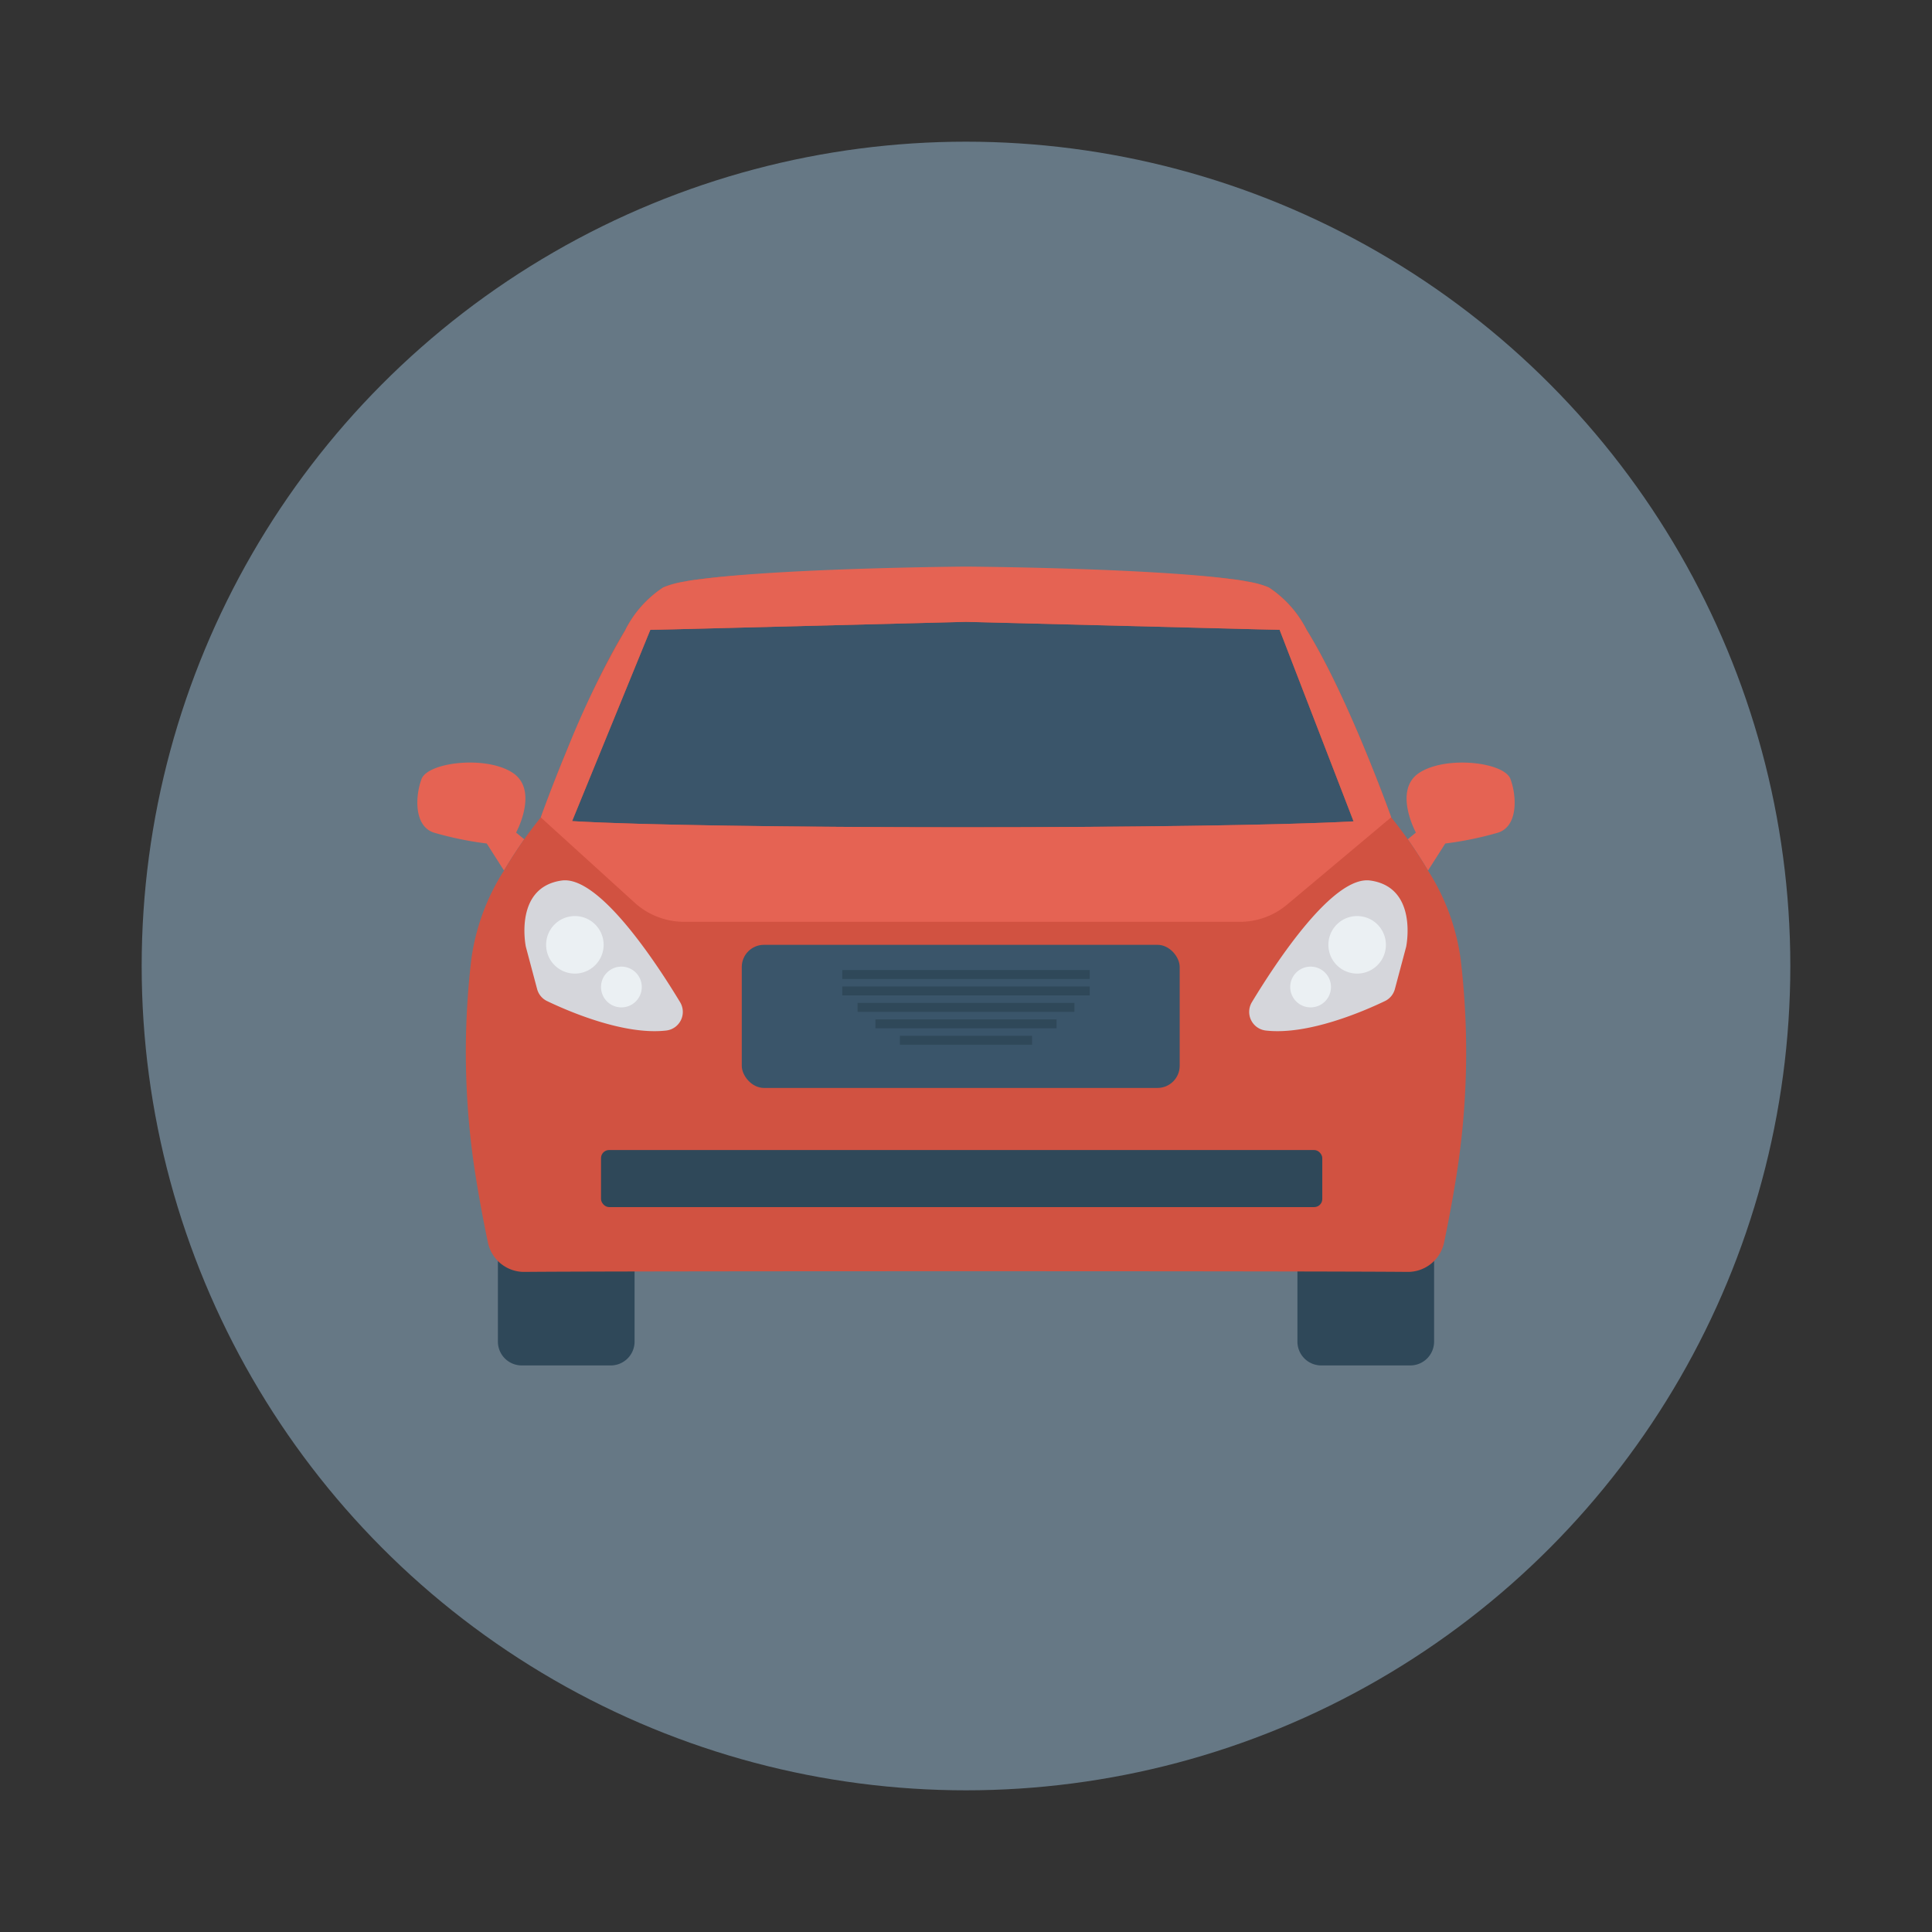
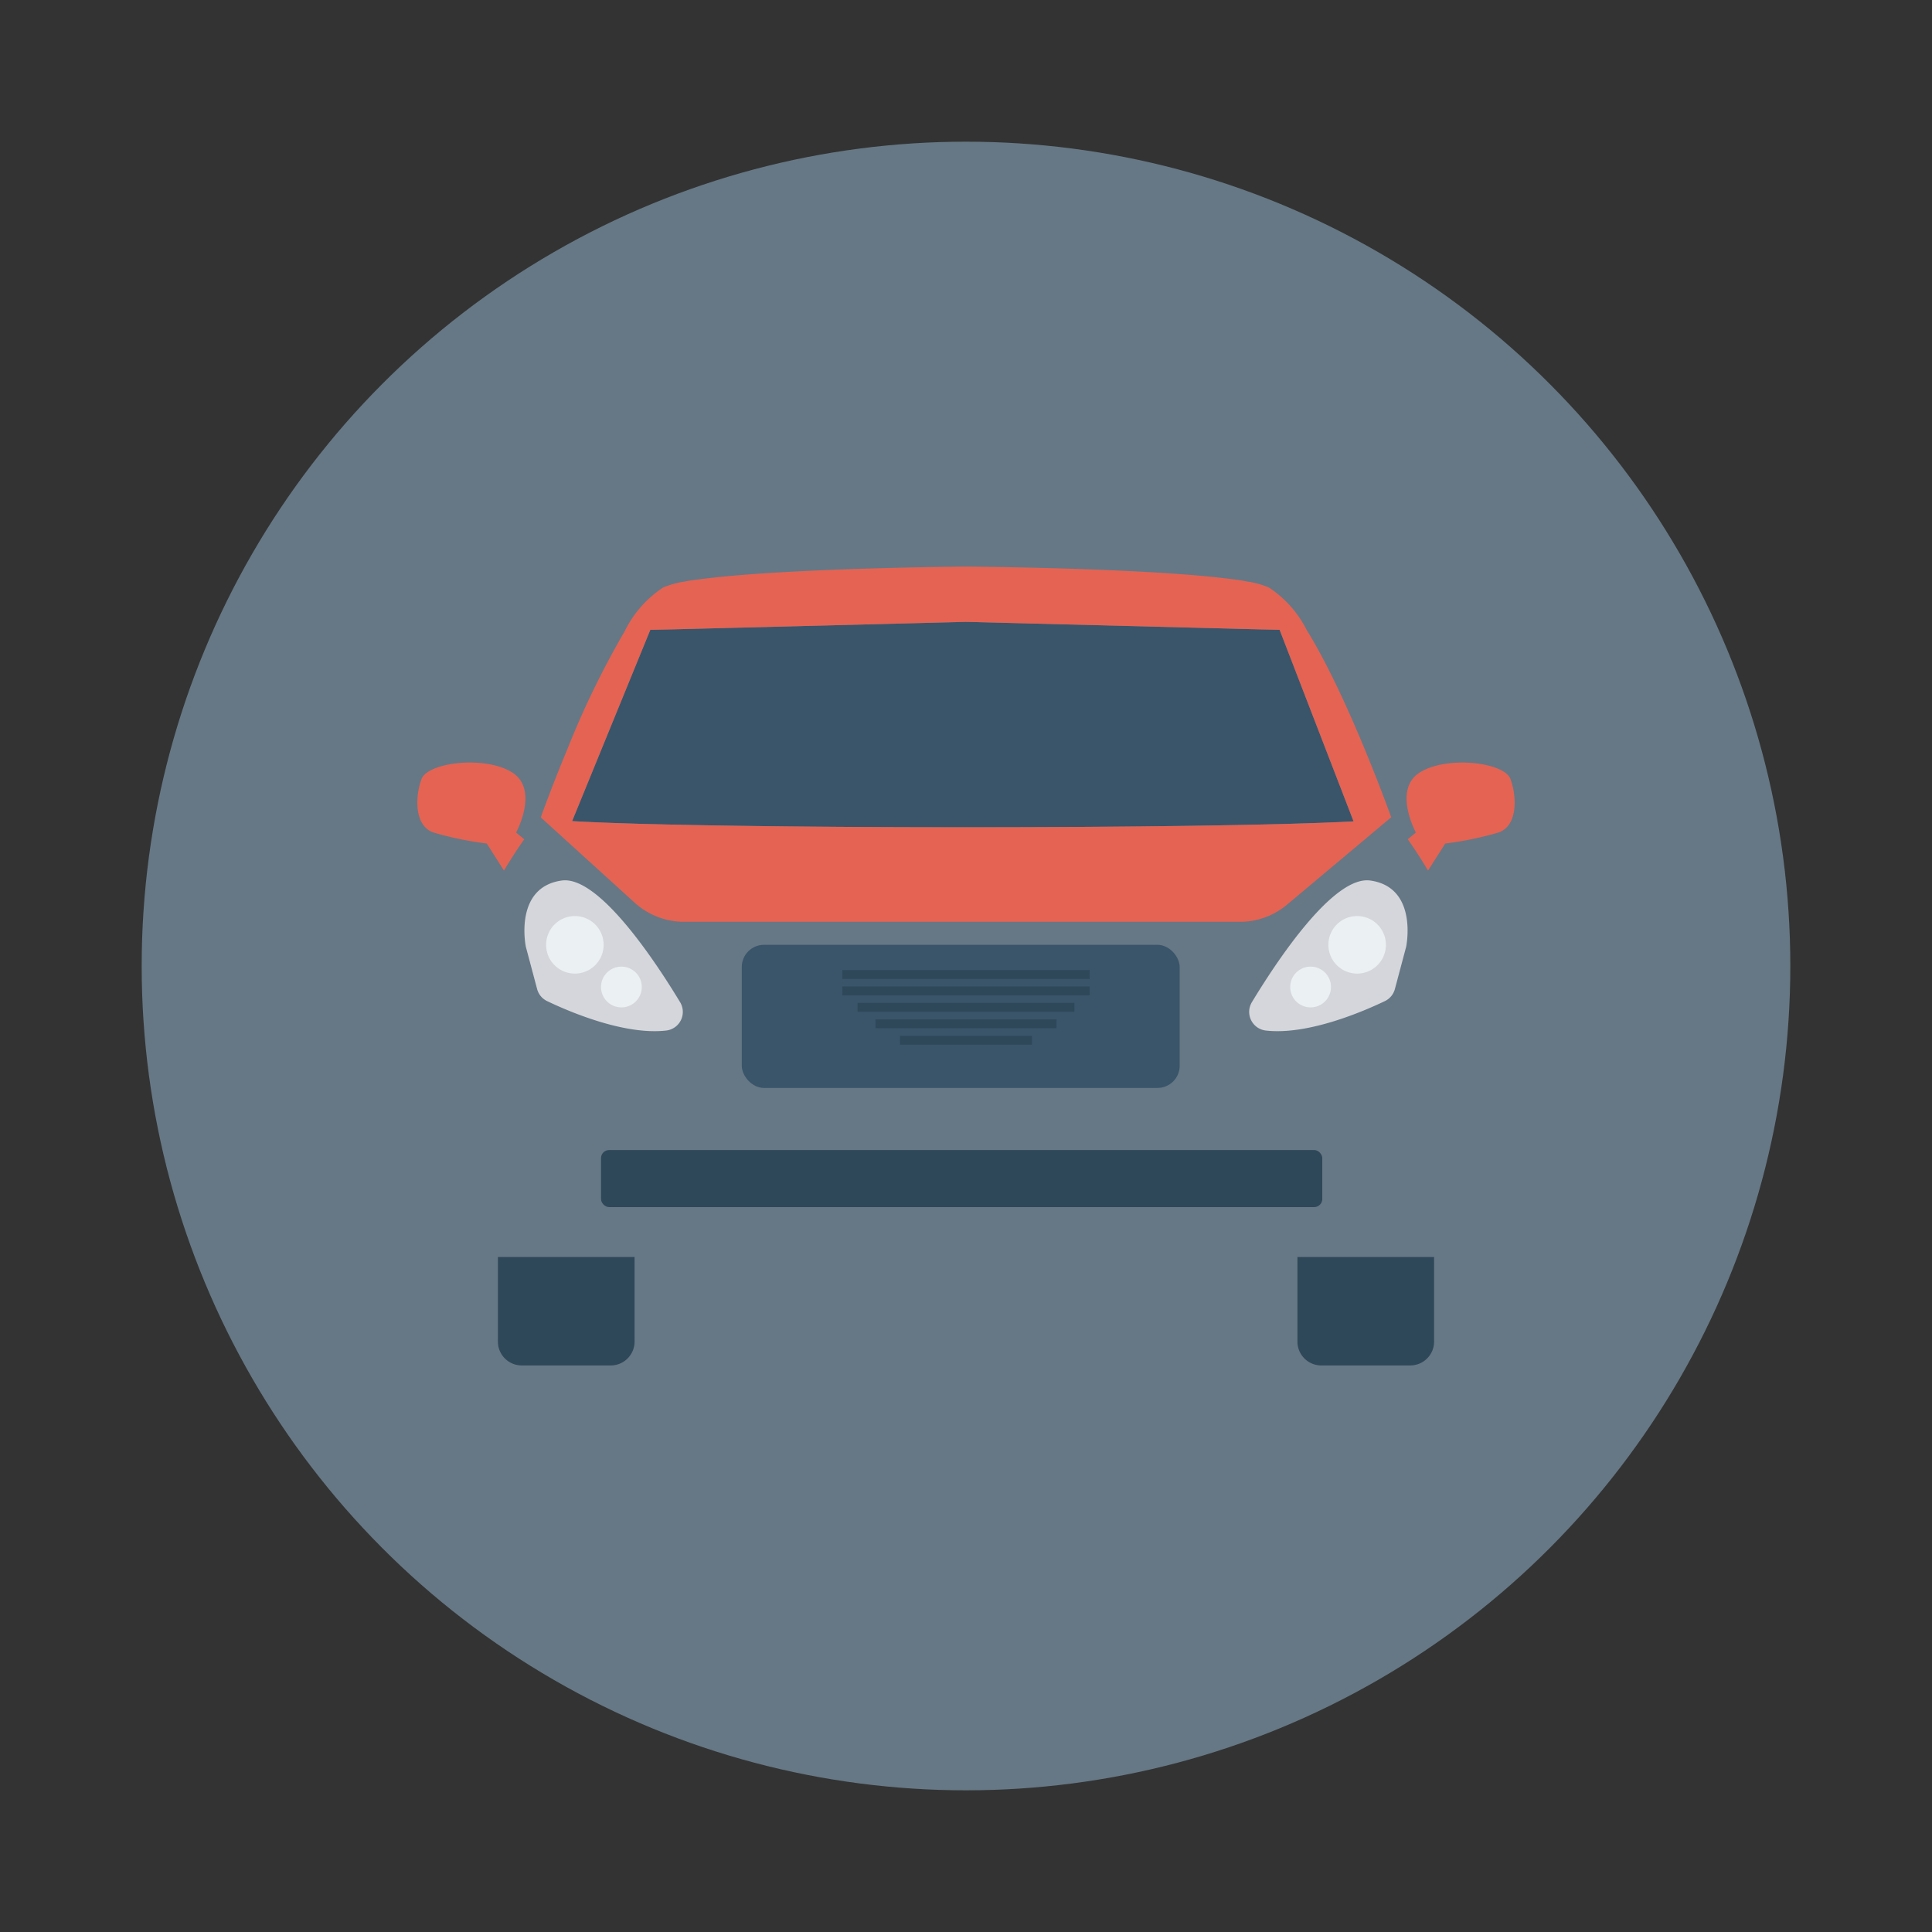
<svg xmlns="http://www.w3.org/2000/svg" id="Layer_1" data-name="Layer 1" viewBox="0 0 150 150" width="512" height="512">
  <rect x="0" y="0" width="150" height="150" fill="#333333" stroke="none" />
  <defs>
    <style>.cls-1{fill:#667885;}.cls-2{fill:#2f4859;}.cls-3{fill:#e56353;}.cls-4{fill:#d15241;}.cls-5{fill:#3a556a;}.cls-6{fill:#d5d6db;}.cls-7{fill:#ebf0f3;}</style>
  </defs>
  <circle class="cls-1" cx="75" cy="75" r="64" />
  <path class="cls-2" d="M111.343,97.59H100.732v6.573a1.849,1.849,0,0,0,1.849,1.849h6.913a1.849,1.849,0,0,0,1.849-1.849Z" />
  <path class="cls-2" d="M49.268,97.59H38.657v6.573a1.849,1.849,0,0,0,1.849,1.849h6.913a1.849,1.849,0,0,0,1.849-1.849Z" />
  <path class="cls-3" d="M116.33,64.64a26.293,26.293,0,0,1-4.12.85l-1.34,2.1c-.55-.93-1.1-1.76-1.57-2.43l.63-.52s-1.8-3.31.28-4.65,6.57-.82,7.06.49S117.88,64.12,116.33,64.64Z" />
  <path class="cls-3" d="M40.07,64.64l.63.52c-.47.67-1.02,1.5-1.57,2.43l-1.34-2.1a26.293,26.293,0,0,1-4.12-.85c-1.55-.52-1.43-2.86-.94-4.16s4.98-1.84,7.06-.49S40.07,64.64,40.07,64.64Z" />
-   <path class="cls-4" d="M113.01,91.69c-.24,1.47-.53,3.05-.89,4.77a2.872,2.872,0,0,1-2.84,2.29c-6.95-.07-61.61-.07-68.56,0a2.872,2.872,0,0,1-2.84-2.29c-.36-1.72-.65-3.3-.89-4.77a61.2,61.2,0,0,1-.39-17.26,17.035,17.035,0,0,1,2.53-6.84c.55-.93,1.1-1.76,1.57-2.43.75-1.05,1.29-1.7,1.29-1.7s3.32-9.33,6.56-14.55a8.586,8.586,0,0,1,2.94-3.3C55.22,43.94,75,44.45,75,44.45s19.78-.51,23.51,1.16a8.586,8.586,0,0,1,2.94,3.3c3.24,5.22,6.56,14.55,6.56,14.55s.54.65,1.29,1.7c.47.67,1.02,1.5,1.57,2.43a17.035,17.035,0,0,1,2.53,6.84A61.2,61.2,0,0,1,113.01,91.69Z" />
  <path class="cls-5" d="M105.09,63.77c-11.14.62-50.38.61-60.67-.02L50.49,48.9l.5-.01,1.34-.03L75,48.28l22.67.58,1.34.03.34.01Z" />
  <path class="cls-3" d="M101.45,48.91a8.586,8.586,0,0,0-2.94-3.3,7.089,7.089,0,0,0-1.689-.461,11.932,11.932,0,0,0-1.191-.185C88.95,44.084,75,43.99,75,43.99s-13.95.1-20.63.98c-.43.05-.832.1-1.192.179a7.092,7.092,0,0,0-1.688.461,8.586,8.586,0,0,0-2.94,3.3h.01a68.64,68.64,0,0,0-4.5,9.23c-1.24,2.98-2.07,5.31-2.07,5.31l.07.08,7.22,6.56a5.722,5.722,0,0,0,3.83,1.48H96.26a5.681,5.681,0,0,0,3.66-1.33l8-6.71.094-.074S104.69,54.13,101.45,48.91ZM44.42,63.75h0L50.49,48.9l.5-.01,1.34-.03L75,48.28l22.67.58,1.34.03.34.01,5.742,14.87h0C93.95,64.39,54.71,64.38,44.42,63.75Z" />
  <path class="cls-6" d="M106.387,68.364c-2.876-.4-7.293,6.307-9.19,9.444a1.457,1.457,0,0,0,1.06,2.2c3.3.391,7.687-1.525,9.271-2.286a1.445,1.445,0,0,0,.771-.935l.876-3.285S110.133,68.887,106.387,68.364Z" />
  <path class="cls-6" d="M43.613,68.364c2.876-.4,7.293,6.307,9.189,9.444a1.456,1.456,0,0,1-1.059,2.2c-3.3.391-7.687-1.525-9.271-2.286a1.445,1.445,0,0,1-.771-.935L40.825,73.5S39.867,68.887,43.613,68.364Z" />
  <path class="cls-7" d="M105.368,71.123a2.233,2.233,0,1,0,2.233,2.233A2.233,2.233,0,0,0,105.368,71.123Z" />
  <path class="cls-7" d="M101.755,75.049a1.582,1.582,0,1,0,1.582,1.581A1.582,1.582,0,0,0,101.755,75.049Z" />
  <path class="cls-7" d="M44.632,71.123A2.233,2.233,0,1,1,42.4,73.356,2.233,2.233,0,0,1,44.632,71.123Z" />
  <path class="cls-7" d="M48.245,75.049a1.582,1.582,0,1,1-1.582,1.581A1.582,1.582,0,0,1,48.245,75.049Z" />
  <rect class="cls-5" x="57.591" y="73.356" width="34" height="11.111" rx="1.722" />
  <rect class="cls-2" x="65.395" y="75.312" width="19.21" height="0.693" />
  <rect class="cls-2" x="65.395" y="76.589" width="19.21" height="0.693" />
  <rect class="cls-2" x="66.581" y="77.866" width="16.838" height="0.693" />
  <rect class="cls-2" x="67.967" y="79.143" width="14.066" height="0.693" />
  <rect class="cls-2" x="69.869" y="80.42" width="10.261" height="0.693" />
  <rect class="cls-2" x="46.663" y="89.288" width="55.999" height="4.431" rx="0.627" />
</svg>